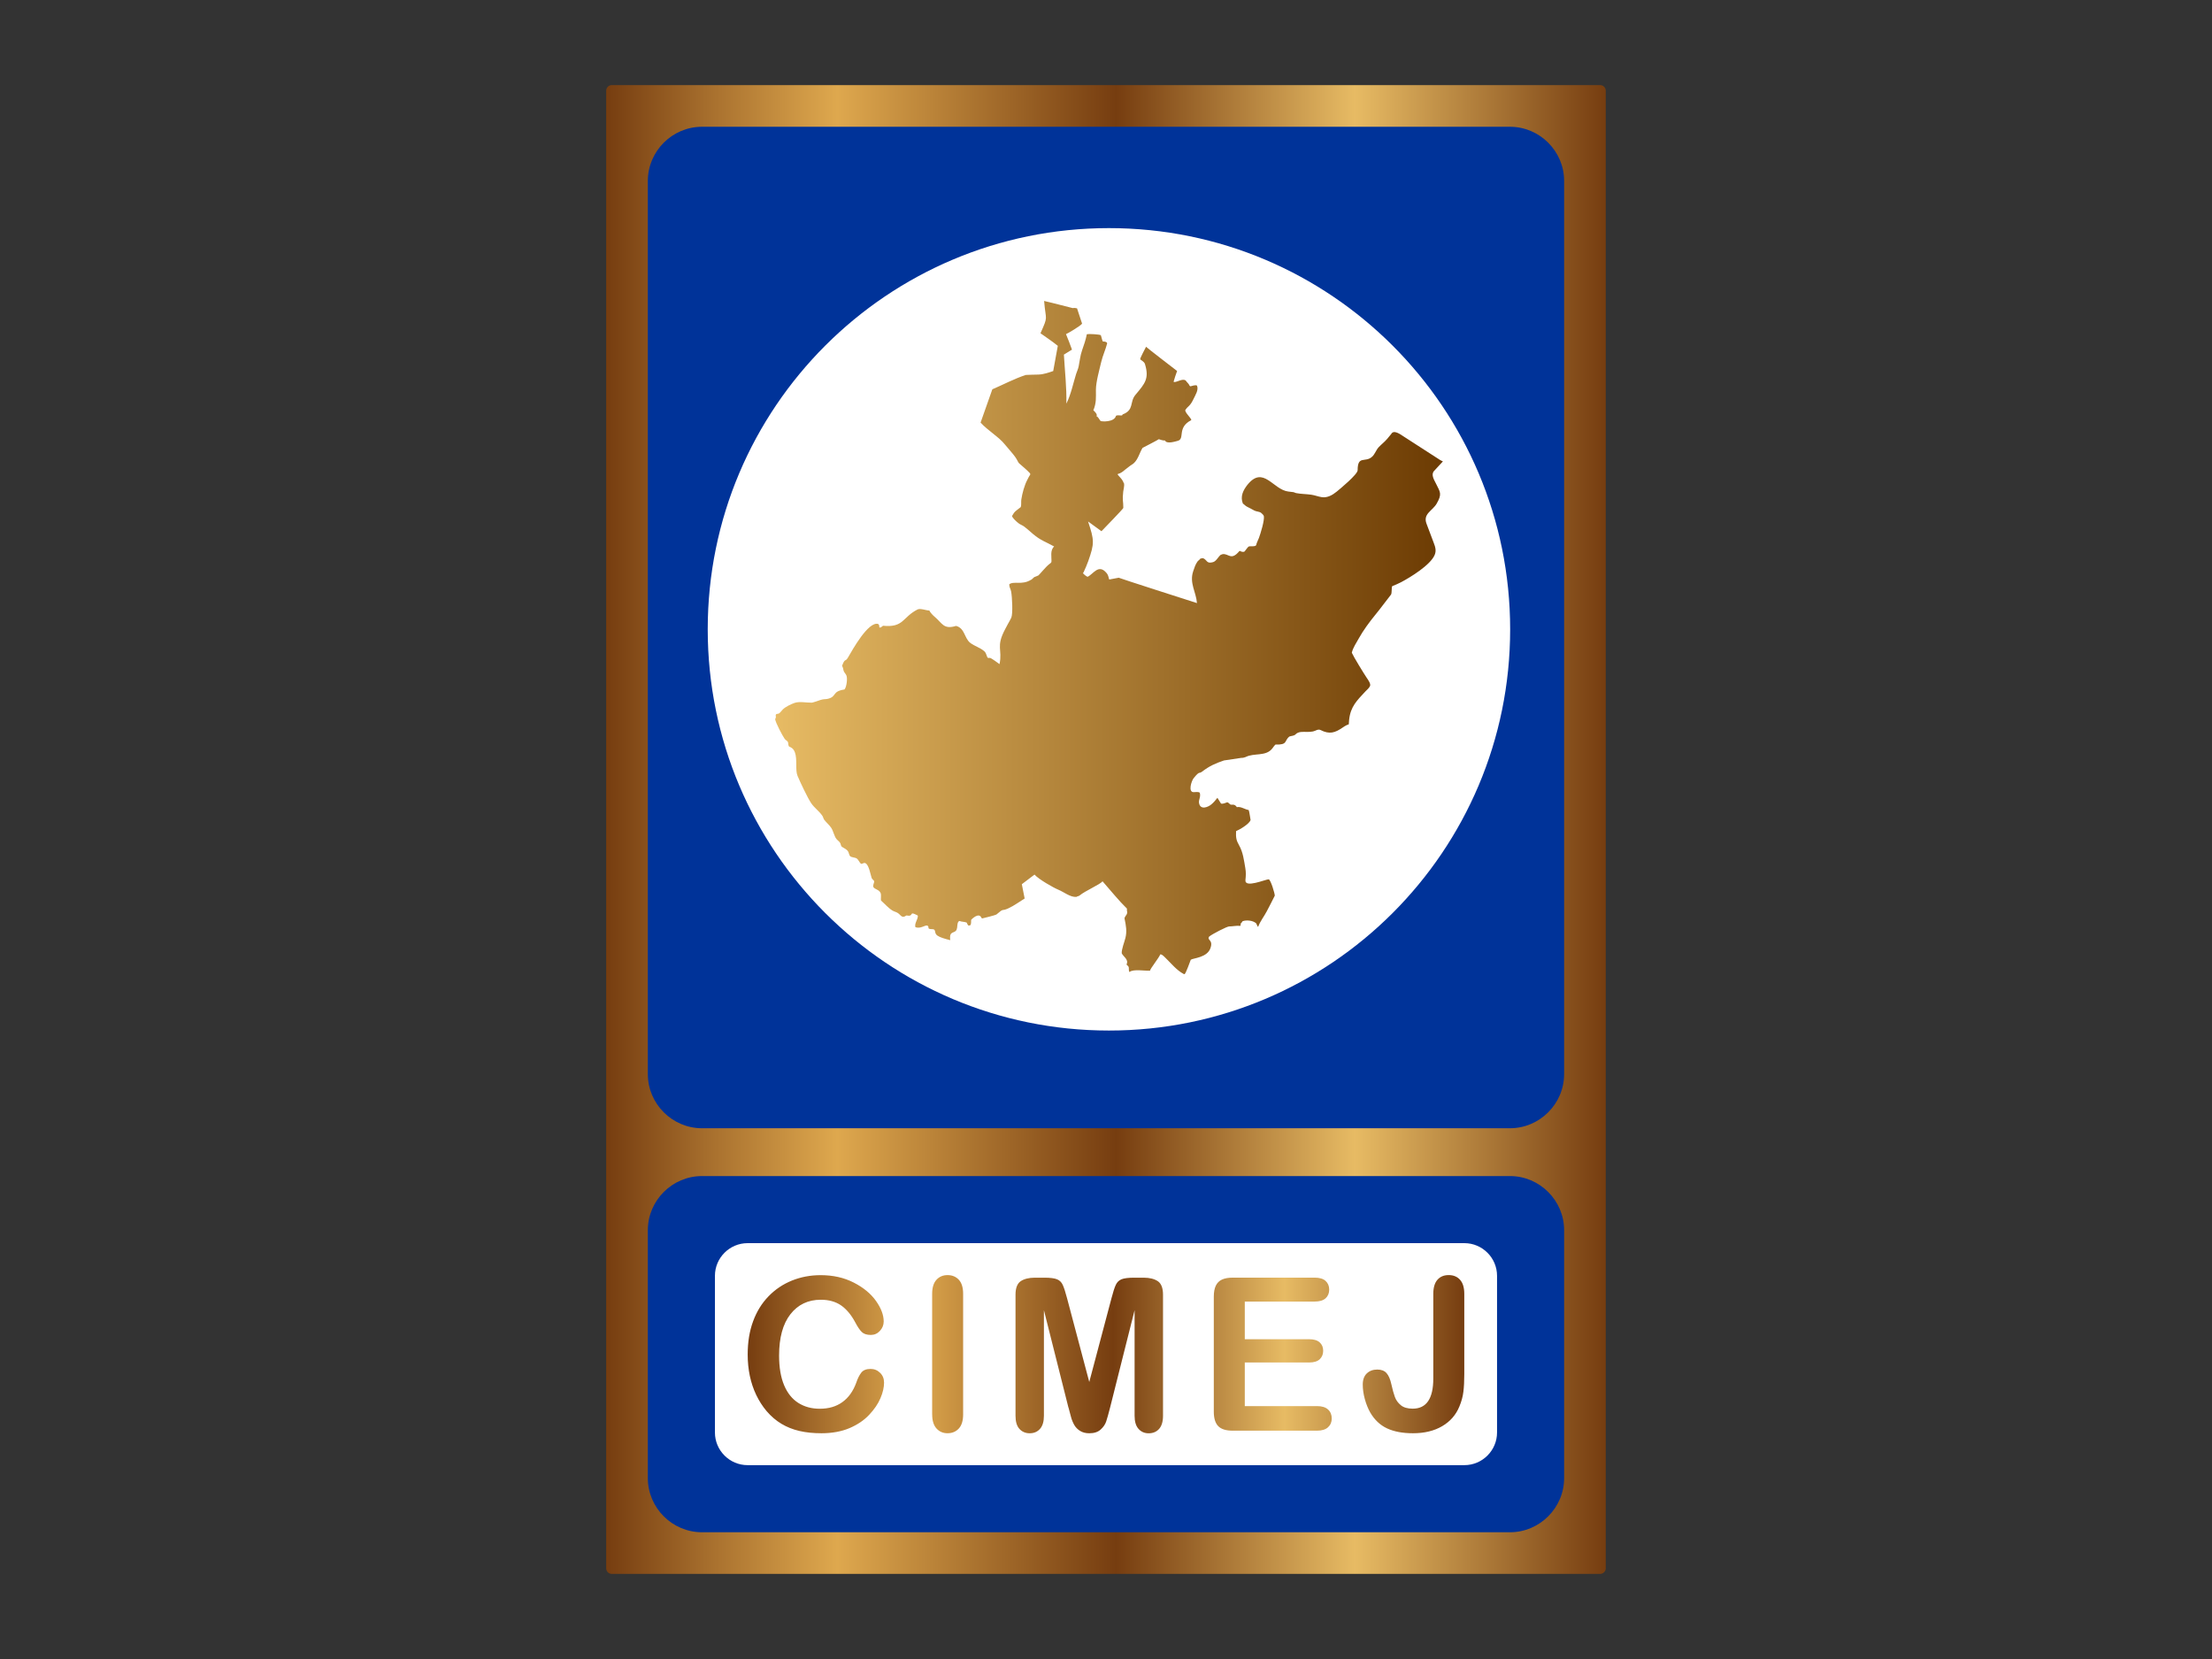
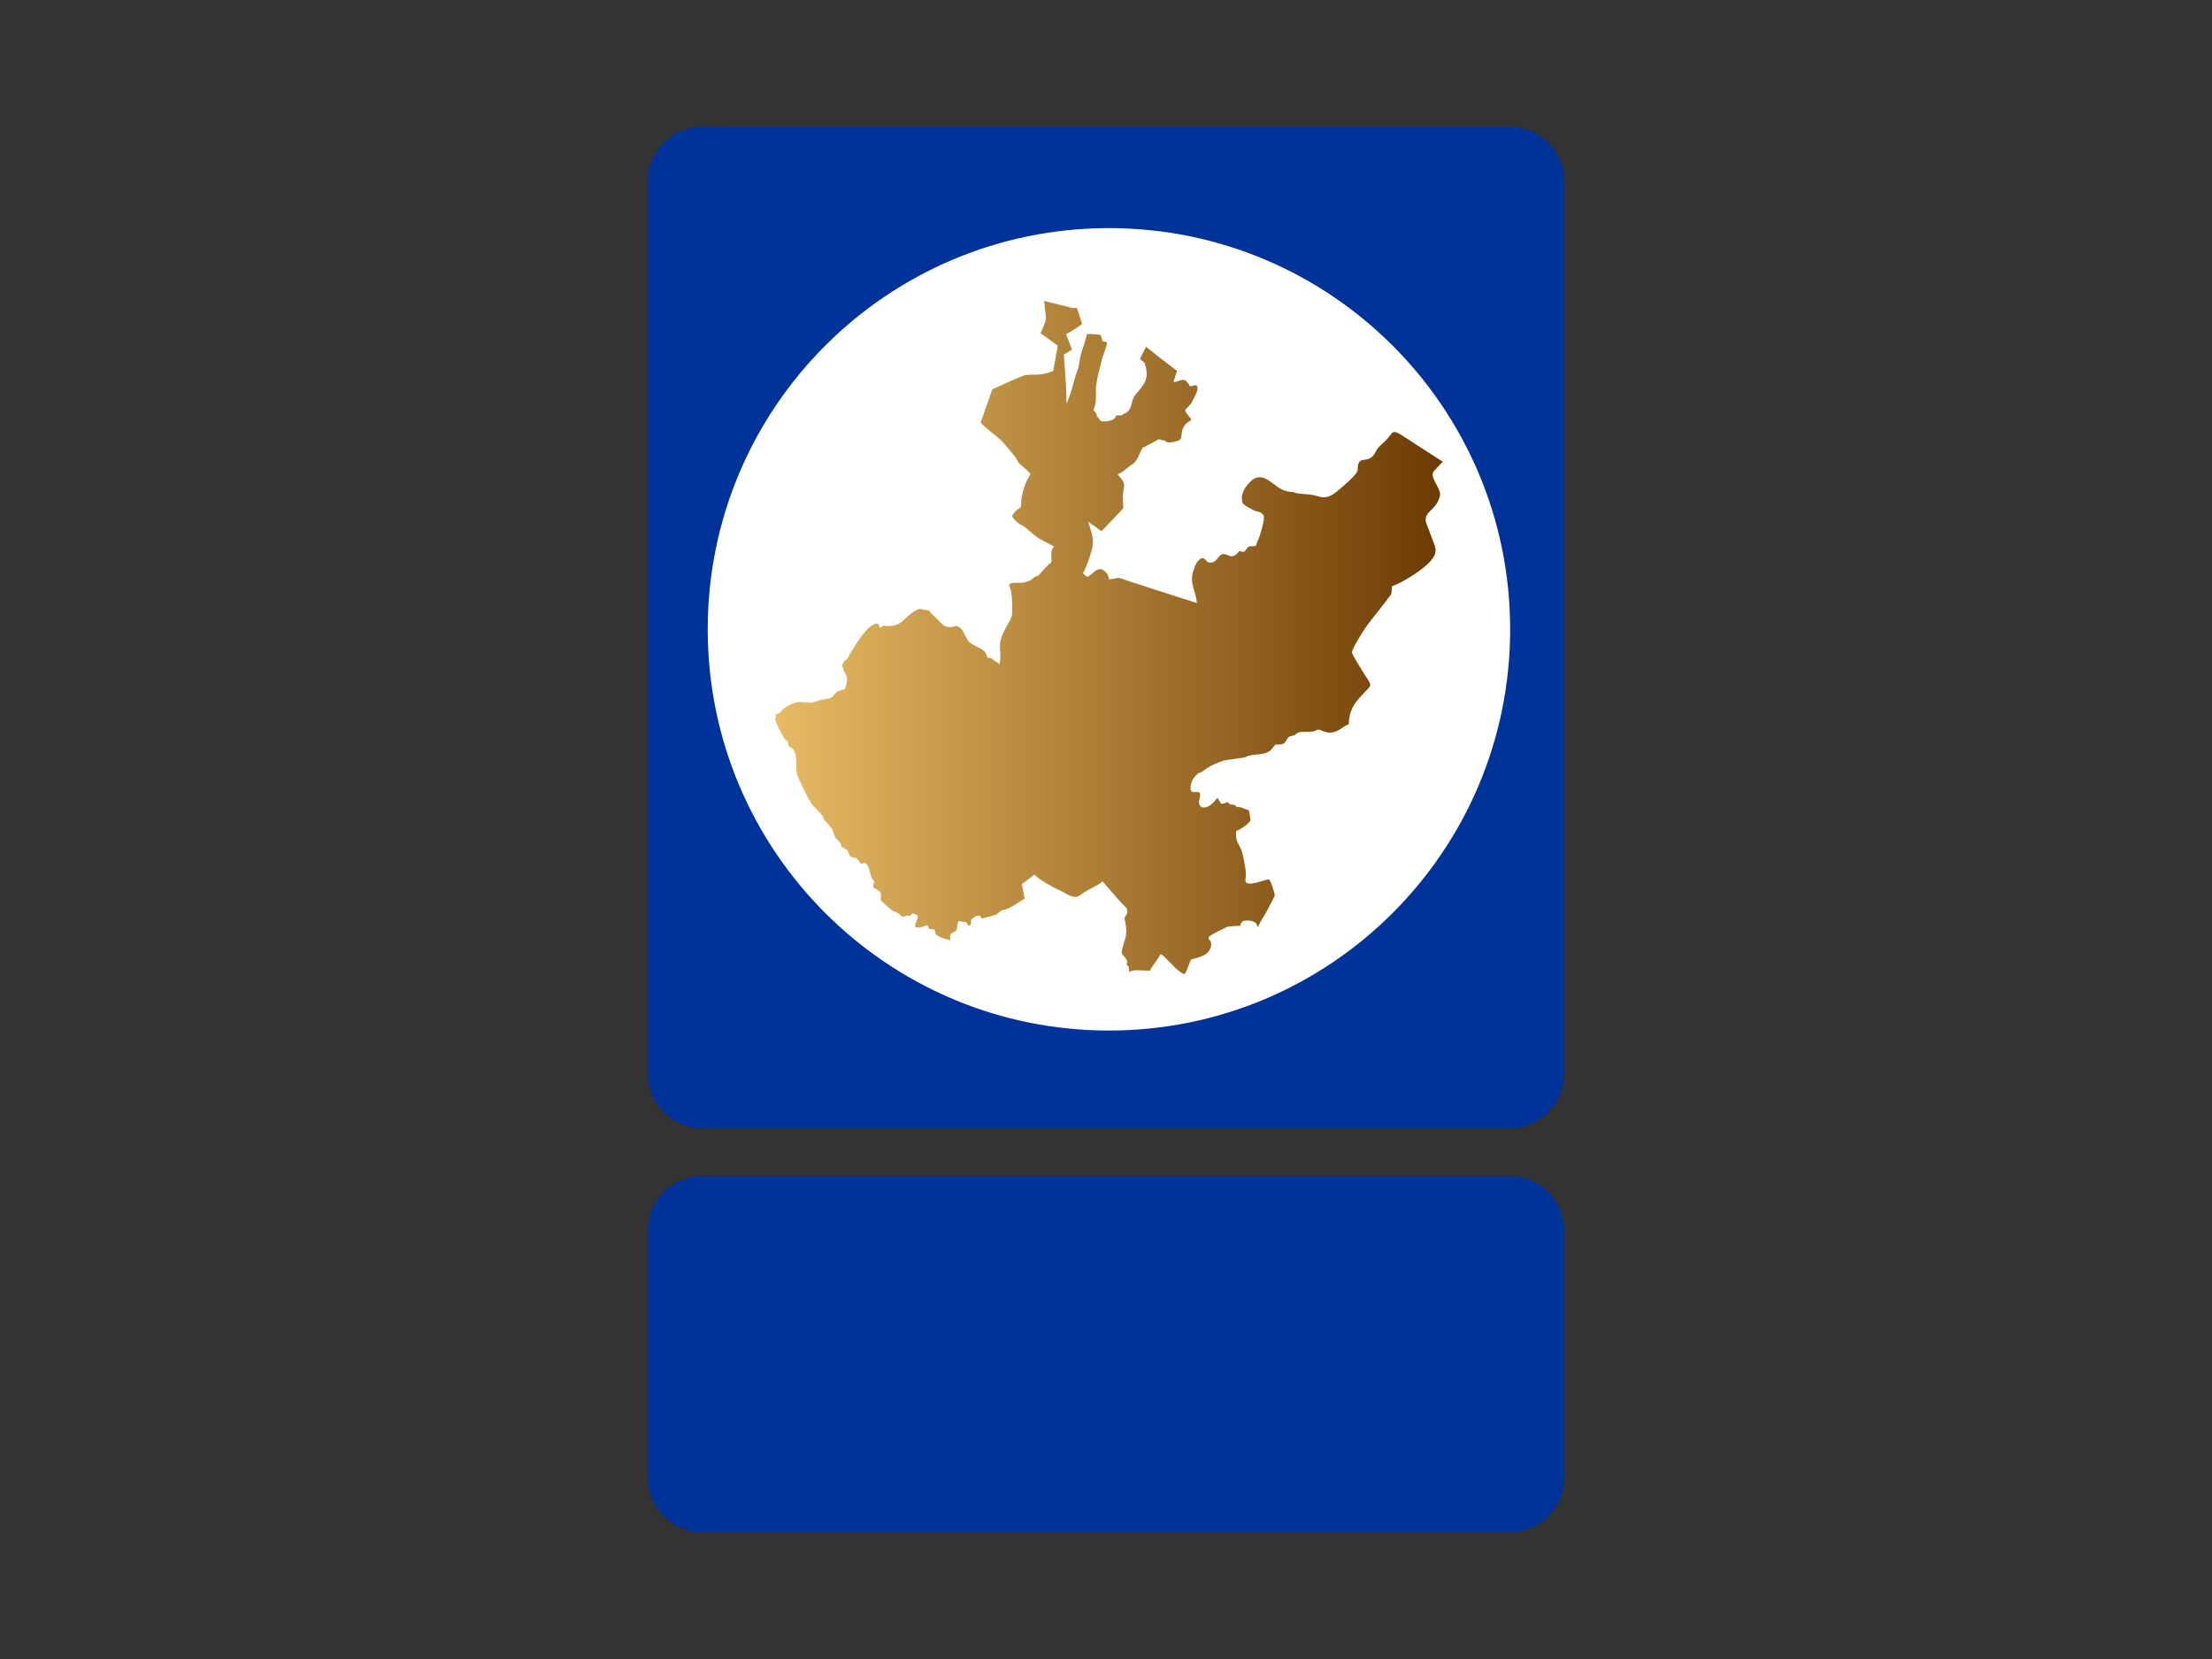
<svg xmlns="http://www.w3.org/2000/svg" xmlns:xlink="http://www.w3.org/1999/xlink" xml:space="preserve" width="25.4mm" height="19.05mm" version="1.1" style="shape-rendering:geometricPrecision; text-rendering:geometricPrecision; image-rendering:optimizeQuality; fill-rule:evenodd; clip-rule:evenodd" viewBox="0 0 846.67 635">
  <rect x="0" y="0" width="846.67" height="635" fill="#333333" stroke="none" />
  <defs>
    <style type="text/css">
   
    .fil2 {fill:none}
    .fil1 {fill:#003399}
    .fil3 {fill:white}
    .fil0 {fill:url(#id0)}
    .fil5 {fill:url(#id1);fill-rule:nonzero}
    .fil4 {fill:url(#id2);fill-rule:nonzero}
   
  </style>
    <linearGradient id="id0" gradientUnits="userSpaceOnUse" x1="232.02" y1="317.5" x2="614.64" y2="317.5">
      <stop offset="0" style="stop-opacity:1; stop-color:#763D10" />
      <stop offset="0.11" style="stop-opacity:1; stop-color:#AA722F" />
      <stop offset="0.231" style="stop-opacity:1; stop-color:#DEA84E" />
      <stop offset="0.51" style="stop-opacity:1; stop-color:#763D10" />
      <stop offset="0.749" style="stop-opacity:1; stop-color:#E7BB64" />
      <stop offset="1" style="stop-opacity:1; stop-color:#763D10" />
    </linearGradient>
    <linearGradient id="id1" gradientUnits="userSpaceOnUse" xlink:href="#id0" x1="286.19" y1="518.33" x2="560.47" y2="518.33">
  </linearGradient>
    <linearGradient id="id2" gradientUnits="userSpaceOnUse" x1="296.67" y1="244.05" x2="552.26" y2="244.05">
      <stop offset="0" style="stop-opacity:1; stop-color:#E7BB64" />
      <stop offset="1" style="stop-opacity:1; stop-color:#6C3B03" />
    </linearGradient>
  </defs>
  <g id="Capa_x0020_1">
    <g id="_2369533729824">
      <g>
-         <path class="fil0" d="M234.17 32.57l378.31 0c1.18,0 2.15,0.97 2.15,2.15l0 565.56c0,1.18 -0.97,2.15 -2.15,2.15l-378.31 0c-1.18,0 -2.15,-0.97 -2.15,-2.15l0 -565.56c0,-1.18 0.97,-2.15 2.15,-2.15z" />
        <path class="fil1" d="M268.71 450.15l309.23 0c11.41,0 20.75,9.34 20.75,20.75l0 94.84c0,11.41 -9.34,20.75 -20.75,20.75l-309.23 0c-11.41,0 -20.75,-9.34 -20.75,-20.75l0 -94.84c0,-11.41 9.34,-20.75 20.75,-20.75z" />
        <path class="fil2" d="M268.71 48.52l309.23 0c11.41,0 20.75,9.34 20.75,20.75l0 337.02c0,11.41 -9.34,20.75 -20.75,20.75l-309.23 0c-11.41,0 -20.75,-9.33 -20.75,-20.75l0 -337.02c0,-11.41 9.34,-20.75 20.75,-20.75z" />
        <path class="fil1" d="M268.71 48.52l309.23 0c11.41,0 20.75,9.34 20.75,20.75l0 341.83c0,11.41 -9.34,20.75 -20.75,20.75l-309.23 0c-11.41,0 -20.75,-9.34 -20.75,-20.75l0 -341.83c0,-11.41 9.34,-20.75 20.75,-20.75z" />
-         <path class="fil3" d="M286.14 475.83l274.38 0c6.87,0 12.49,5.62 12.49,12.49l0 59.99c0,6.87 -5.62,12.49 -12.49,12.49l-274.38 0c-6.87,0 -12.49,-5.62 -12.49,-12.49l0 -59.99c0,-6.87 5.62,-12.49 12.49,-12.49z" />
        <path class="fil3" d="M424.46 87.31c84.81,0 153.57,68.75 153.57,153.57 0,84.81 -68.75,153.57 -153.57,153.57 -84.81,0 -153.57,-68.75 -153.57,-153.57 0,-84.81 68.76,-153.57 153.57,-153.57z" />
        <path class="fil4" d="M351.07 350.32c-2.95,-1.53 -1.58,-0.05 -2.96,0.17 -0.4,0.07 -0.8,-0.11 -1.2,-0.08 -1.67,1.21 -1.99,-0.03 -3.16,-0.88 -0.6,-0.44 -1.54,-0.62 -2.18,-1.02 -1.61,-1 -2.94,-2.59 -4.37,-3.83 -0.12,-0.87 0.16,-2.11 -0.14,-2.86 -0.57,-1.38 -2.26,-1.37 -2.76,-2.3 -0.31,-0.58 0.31,-1.53 0.32,-2.22 -0.26,-0.51 -0.85,-0.77 -1,-1.28 -0.43,-1.32 -1.04,-5.01 -2.38,-5.63 -0.74,-0.34 -1.11,0.43 -1.73,0.21 -0.61,-0.58 -0.96,-1.6 -1.61,-2.02 -0.67,-0.43 -1.89,-0.35 -2.49,-0.85 -0.36,-0.29 -0.51,-1.4 -0.81,-1.86 -0.66,-1.02 -2.34,-1.52 -2.59,-2.01 -0.16,-0.29 -0.19,-0.69 -0.32,-1.01 -0.25,-0.65 -1.09,-1.16 -1.53,-1.71 -0.85,-1.06 -1.18,-3.01 -1.98,-4.25 -0.71,-1.11 -1.93,-2.07 -2.74,-3.17 -0.25,-0.36 -0.37,-0.99 -0.63,-1.4 -1.2,-1.83 -3.08,-3.05 -4.31,-4.88 -1.4,-2.07 -4.19,-8.01 -5.23,-10.46 -0.96,-2.27 0,-6.3 -1.03,-9.06 -0.44,-1.18 -1.05,-1.72 -2.24,-2.19 -0.4,-0.61 -0.23,-1.43 -0.44,-1.77 -0.27,-0.42 -0.9,-0.72 -1.21,-1.15 -0.85,-1.2 -3.47,-6.14 -3.66,-7.55 0.6,-0.99 0.04,-1.19 0.31,-1.78l0.23 -0.2c0.36,-0.06 0.73,-0.06 1.03,-0.27 0.53,-0.39 0.87,-0.97 1.32,-1.42 1.05,-1.06 3.21,-2.09 4.58,-2.56 1.9,-0.64 4.62,-0.03 6.57,-0.08 0.29,-0.01 0.53,-0.14 0.81,-0.21 1.06,-0.26 2.08,-0.75 3.17,-1 0.74,-0.17 1.52,-0.09 2.25,-0.29 3.46,-0.9 1.37,-2.8 6.27,-3.55 0.82,-0.92 1.21,-4.18 0.76,-5.33 -0.26,-0.65 -0.78,-1.07 -1.03,-1.69 -0.23,-0.57 -0.24,-1.57 -0.68,-1.96l0.01 0c1.18,-3.25 1.21,-1.38 2.28,-3.24 1.7,-2.91 7.76,-13.92 11.54,-12.86 0.45,0.28 0.49,0.83 0.46,1.31l0.32 0.08c0.31,-0.03 0.87,-0.5 1.09,-0.7 8,0.8 7.36,-3.26 13.22,-6.23 1.08,-0.55 3.35,0.43 4.51,0.39 0.21,0.59 1.33,1.81 1.87,2.25 3.19,2.66 3.51,5.11 8.38,3.65 3.38,0.9 3.12,4.68 5.41,6.48 1.58,1.24 3.76,1.8 5.35,3.19 1.03,0.9 0.81,2.17 1.48,2.59 0.26,0.06 0.48,-0.05 0.71,-0.02 0.54,0.05 3.17,2.02 3.67,2.39 1.2,-5.79 -1.52,-6.5 2.19,-13.45l0.99 -1.86c0.42,-0.78 0.98,-1.68 1.33,-2.48 0.66,-1.49 0.32,-7.95 -0.05,-9.94 -0.24,-1.24 -0.73,-1.58 -0.74,-2.81 1.62,-1.37 4.86,0.39 8.27,-1.71 0.35,-0.02 1.03,-0.93 1.35,-1.07 0.22,-0.09 1.42,-0.54 1.55,-0.64 0.37,-0.26 2.87,-3.34 4.07,-4.25 0.35,-0.26 0.73,-0.48 0.92,-0.92 0.1,-1.87 -0.61,-4.4 1.02,-5.9 -3.13,-1.77 -5.11,-2.25 -8.1,-4.79 -1.09,-0.94 -2.14,-1.9 -3.28,-2.78 -0.73,-0.56 -1.67,-0.83 -2.37,-1.42 -0.68,-0.56 -2.09,-1.77 -2.37,-2.66 0.66,-1.06 0.66,-1.33 1.8,-2.23l1.55 -1.2c0.28,-0.75 0.08,-2.02 0.21,-2.89 0.37,-2.41 1.21,-5.55 2.34,-7.63 0.21,-0.39 0.76,-1.54 1.04,-1.81 0.05,-0.16 0.06,-0.48 -0.06,-0.61 -1.34,-1.43 -2.69,-2.5 -4.12,-3.77 -0.31,-0.27 -0.52,-0.76 -0.71,-1.11 -0.94,-1.84 -2.29,-3.12 -3.56,-4.71 -0.39,-0.49 -0.86,-0.98 -1.27,-1.49 -2.18,-2.77 -6.51,-5.3 -9.25,-8.32l4.49 -12.72 0.01 -0.02c4.12,-1.77 8.61,-4.15 12.83,-5.5 0.14,-0.04 4.47,-0.14 4.89,-0.15 1.84,-0.06 3.87,-0.75 5.58,-1.34l1.24 -6.81 0.52 -2.84c-2.11,-1.72 -4.42,-3.23 -6.63,-4.81 3.08,-6.97 2.01,-4.54 1.39,-12.37 0.11,0.02 10.82,2.64 10.95,2.74 0.5,-0.11 1.16,-0.06 1.65,0.09l1.93 5.85c-0.53,0.87 -5.67,3.87 -6.16,4.02 0.8,1.95 1.59,3.93 2.29,5.93l-3.09 1.91 -2.84 -0.51 2.84 0.52c0.34,6.07 1.09,12.68 0.95,18.75 1.77,-3.55 2.56,-7.58 3.72,-11.33 0.29,-0.93 0.8,-1.97 0.98,-2.93 0.44,-2.14 0.58,-4.09 1.32,-6.18 0.71,-2.01 1.39,-3.98 1.8,-6.1 0.89,-0.25 5.13,0.06 5.38,0.37 0.28,0.79 0.38,1.59 0.73,2.37 0.53,0.01 1.12,0.06 1.57,0.41l0.1 0.35c-0.61,2.41 -1.69,4.62 -2.26,7.07 -0.68,2.93 -2.04,7.67 -2.04,10.68 0,2.98 0.22,4.97 -0.98,7.86 0.4,0.24 1.85,1.78 1.13,2.24 0.61,0.03 1.23,1.4 1.62,1.81 0.27,0.28 5.2,0.59 5.9,-1.9 0.34,-0.48 1.73,-0.1 2.33,-0.21l0.25 -0.39c4.49,-1.69 2.56,-4.72 4.89,-7.49 3.68,-4.37 5.32,-6.23 3.64,-11.77 -0.31,-1.03 -1.72,-1.54 -1.82,-1.87 -0.08,-0.4 1.95,-4.17 2.24,-4.75 0.2,0.29 10.85,8.48 11.88,9.27 -0.51,1.35 -0.95,2.73 -1.35,4.12l0.26 0.11c1.25,0 3.09,-1.4 4.35,-0.63 0.48,0.78 1.19,1.17 1.55,2.09l0.3 0.18c0.58,-0.13 1.92,-0.65 2.49,-0.28 0.73,1.59 -0.6,3.62 -1.25,4.99 -1.49,3.13 -2,2.58 -3.2,4.35 -0.29,0.94 2.44,3.23 2.26,3.89 -5.6,2.86 -2.26,7.2 -5.21,7.93 -0.84,0.21 -4.21,1.33 -4.83,-0.15 -0.71,0.05 -1.72,-0.24 -2.37,-0.49 -0.15,0.19 -5.62,3.01 -6.22,3.32 -1.16,1.86 -1.64,4.21 -3.24,5.76 -0.55,0.55 -1.27,0.85 -1.84,1.34 -0.5,0.42 -1.05,0.8 -1.55,1.2 -0.86,0.73 -1.67,1.43 -2.81,1.68l-0.12 0.18c0.68,0.94 1.55,1.6 2.08,2.65 0.13,0.26 0.16,0.59 0.4,0.8 0.17,0.91 -0.21,2.21 -0.32,3.13 -0.41,3.45 0.05,3.53 0.03,6.26 -0.09,0.41 -7.56,8.06 -8.36,8.9l-5.13 -3.73c2.39,7.19 2.5,8.33 0.03,15.28 -0.36,1.04 -1.17,2.94 -1.65,3.95 -0.09,0.18 -0.17,0.42 -0.35,0.55 0.42,0.5 1.17,1.15 1.77,1.4 2.19,-0.96 4.18,-5.13 7.26,-1.47 0.93,1.11 0.76,2.12 1.06,2.5l3.62 -0.68c0.24,0.19 27.74,9.01 29.94,9.71 -0.3,-4.21 -2.96,-7.61 -1.45,-12.16 0.42,-1.28 0.84,-2.59 1.62,-3.7 0.3,-0.43 0.86,-0.71 1.14,-1.18 0.37,0 0.78,-0.27 1.14,-0.1 1.47,0.66 1.2,2.22 3.75,1.45 1.27,-0.41 1.9,-2.04 2.96,-2.84 0.21,-0.01 0.46,-0.08 0.63,-0.2 2.37,-0.35 3.24,2.68 6.45,-1.19l0.34 -0.02c0.32,0.31 1.36,0.53 1.7,0.12 0.18,-0.23 1.2,-1.65 1.49,-1.81 0.58,-0.3 2.34,0.16 2.88,-0.51 0.19,-1 0.74,-1.89 1.08,-2.82 0.63,-1.74 2.18,-6.72 1.87,-8.34 -0.06,-0.36 -0.77,-1.02 -1.05,-1.24 -0.71,-0.53 -1.77,-0.45 -2.57,-0.87 -0.95,-0.48 -1.79,-1.02 -2.81,-1.48 -0.62,-0.29 -1.06,-0.88 -1.59,-1.2 -1.1,-2.71 0.11,-5.1 1.74,-7.19l0.01 0c6.09,-7.56 9.78,1.92 15.68,2.59l1.8 0.21c0.39,0.04 0.73,0.3 1.1,0.37 1.88,0.37 3.93,0.35 5.85,0.63 1.31,0.18 2.61,0.72 3.99,0.93 2.16,0.34 4.12,-0.8 5.74,-2.12 1.24,-1 8.01,-6.6 8.01,-8.17 0,-5.87 2.91,-2.76 5.54,-5.19 1.08,-0.98 1.52,-2.56 2.51,-3.63 1.07,-1.13 2.25,-2 3.27,-3.21 0.51,-0.6 1.06,-1.23 1.55,-1.87 0.95,-1.77 3.58,0.22 4.59,0.87l14.1 9.1c0.31,0.21 0.72,0.35 1.06,0.53l0.02 0 -3.4 3.68c-1.28,1.38 0.09,3.51 0.72,4.77 1.68,3.38 2.41,4 0.3,7.7 -1.62,2.82 -5.34,3.88 -3.89,7.72l2.77 7.35c0.59,1.55 1.04,2.94 0.33,4.62 -1.65,3.87 -9.3,8.54 -12.85,10.41 -1.24,0.64 -2.08,0.98 -3.36,1.5 -0.36,0.32 -0.07,2.71 -0.51,3.27 -2.02,2.55 -3.88,5.14 -5.93,7.64 -2.32,2.83 -4.64,5.98 -6.41,9.15 -0.93,1.71 -2.2,3.5 -2.64,5.43 0.68,1.57 4.62,7.98 5.72,9.62 0.43,0.63 1.68,2.3 1.23,3.17 -0.43,0.86 -1.1,1.32 -1.72,1.99 -3.33,3.57 -5.7,5.82 -6.26,10.88l-0.13 1.74c-0.63,0.19 -1.39,0.57 -2.34,1.24 -2.94,2.01 -5.01,2.69 -8.44,0.96 -1.02,-0.51 -1.92,0.33 -2.91,0.53 -0.74,0.15 -1.49,0.18 -2.23,0.18 -1.52,0 -3.34,-0.26 -4.5,0.97 -0.53,0.56 -1.61,0.53 -2.31,0.79 -2.09,1.65 -0.48,3.22 -5.33,3.08 -0.34,0.29 -0.61,0.66 -0.87,1.03l-0.34 0.46c-2.46,3.17 -6.96,1.61 -10.2,3.28 -0.24,0.12 -1.27,0.4 -1.57,0.31l-6.72 1c-3.23,1.1 -5.59,2.12 -8.31,4.23 -1.4,1.08 -0.86,-0.47 -3.32,2.58 -0.84,1.04 -2.23,5.41 0.08,5.33 0.6,-0.02 1.76,-0.22 2.28,0.21 0.49,1.68 -0.56,2.69 -0.26,4.07 0.56,2.6 3.36,1.5 4.67,0.42 0.87,-0.7 1.66,-1.66 2.34,-2.54l1.38 2.2c0.7,0.25 1.75,-0.28 2.37,-0.49 0.44,0.04 0.79,0.56 1.12,0.79 0.62,0.45 1.54,-0.47 2.59,1.08 1.48,-0.36 3.06,0.88 4.51,1.1 0.26,0.54 0.58,3.08 0.73,3.82 -0.54,1.57 -4.16,3.66 -5.56,4.26 -0.1,2.54 0.08,3.51 1.17,5.44 1.5,2.63 1.85,5.68 2.37,8.67 0.29,1.67 0.24,2.9 0.05,4.59 -0.36,3.26 7.67,-0.27 8.93,-0.26 0.81,0.34 2.27,5.31 2.31,6.24 -0.98,2.06 -2.06,4.01 -3.09,6.03 -1,1.93 -2.48,3.75 -3.23,5.78l-0.18 0.11c-0.13,-0.41 -0.48,-0.82 -0.54,-1.22 -1.15,-1.2 -3.89,-1.48 -5.33,-0.87 -0.14,0.26 -0.38,0.63 -0.63,0.77 -0.09,0.26 -0.12,0.57 -0.09,0.83l-0.19 0.16c-1.36,-0.18 -2.84,0.21 -4.21,0.21 -0.71,-0.05 -6.56,2.95 -7.66,3.9 -0.92,1.47 1.69,1.1 0.51,4.43 -1.29,3.63 -6.52,3.74 -7.52,4.41 -0.4,1.03 -1.74,4.82 -2.32,5.49l-0.32 0c-2.85,-1.48 -4.83,-4.09 -7.09,-6.25 -0.4,-0.39 -1.32,-1.39 -1.96,-1.29 -0.34,1.15 -4.01,5.67 -3.89,6.23 -1.82,0.16 -6.53,-0.72 -7.86,0.52l-0.11 -0.13c-0.04,-0.08 -0.06,-0.16 -0.08,-0.24 -0.24,-0.85 0.29,-1.63 -0.84,-2.29l-0.09 -0.34c0.86,-1.81 -1.3,-2.9 -1.87,-4.17 -0.11,-1.48 1.05,-4.37 1.42,-5.9 0.62,-2.51 0.21,-4.77 -0.33,-7.3 -0.16,-0.79 0.88,-1.32 0.99,-2.27 0.07,-0.54 -0.23,-1.08 -0.06,-1.6 -3.32,-3.25 -6.29,-7.01 -9.36,-10.48 -1.02,1.26 -6.62,3.62 -8.79,5.43 -0.34,0.3 -0.86,0.25 -1.21,0.53 -2.3,0.22 -4.76,-1.85 -6.83,-2.7 -2.14,-0.89 -7.59,-4.02 -9.22,-5.83l-4.85 3.68 1.08 5.47c-2.07,1.27 -4.02,2.75 -6.25,3.77 -2.84,1.3 -1.4,-0.36 -4.58,2.37 -0.25,0.22 -5.24,1.48 -5.4,1.48l-0.29 -0.16c-0.89,-2.43 -3.9,0.53 -3.97,0.76 0,0.4 0.07,1.72 -0.33,2.01 -0.21,0.11 -0.5,0.14 -0.73,0.11 -0.25,-0.21 -0.51,-0.84 -0.64,-1.13 -0.89,-0.36 -1.89,-0.24 -2.77,-0.61 -0.2,0.05 -0.4,0.23 -0.49,0.41 -0.45,0.85 -0.22,1.98 -0.58,2.86 -0.69,1.76 -2.96,0.18 -2.44,4.08 -2.05,-0.51 -3.93,-1.05 -4.91,-1.74 -1.16,-0.82 -0.64,-1.76 -1.26,-2.32 -0.63,-0.31 -1.37,-0.04 -1.99,-0.33l-0.19 -0.26c0.05,-0.36 -0.08,-0.74 -0.41,-0.93 -0.96,-0.29 -2.58,1.35 -4.59,0.61 -0.43,-1.48 0.92,-2.84 0.94,-4.3l-0.16 -0.28z" />
-         <path class="fil5" d="M338.39 529.11c0,1.87 -0.45,3.88 -1.38,6.05 -0.91,2.17 -2.36,4.29 -4.33,6.38 -1.96,2.1 -4.49,3.79 -7.54,5.1 -3.07,1.29 -6.64,1.95 -10.72,1.95 -3.08,0 -5.89,-0.28 -8.43,-0.87 -2.52,-0.59 -4.83,-1.5 -6.88,-2.74 -2.06,-1.23 -3.97,-2.86 -5.7,-4.88 -1.54,-1.84 -2.86,-3.88 -3.95,-6.16 -1.09,-2.28 -1.91,-4.72 -2.45,-7.29 -0.55,-2.59 -0.82,-5.33 -0.82,-8.23 0,-4.7 0.68,-8.93 2.06,-12.65 1.36,-3.74 3.34,-6.93 5.89,-9.57 2.56,-2.65 5.55,-4.66 8.98,-6.05 3.44,-1.38 7.1,-2.07 10.99,-2.07 4.74,0 8.96,0.94 12.67,2.84 3.69,1.88 6.53,4.23 8.51,7.01 1.96,2.78 2.96,5.4 2.96,7.88 0,1.36 -0.49,2.55 -1.45,3.6 -0.95,1.04 -2.11,1.55 -3.48,1.55 -1.51,0 -2.66,-0.37 -3.41,-1.08 -0.77,-0.72 -1.61,-1.96 -2.54,-3.72 -1.55,-2.91 -3.37,-5.07 -5.45,-6.52 -2.1,-1.43 -4.66,-2.15 -7.73,-2.15 -4.88,0 -8.75,1.85 -11.65,5.55 -2.89,3.71 -4.33,8.97 -4.33,15.79 0,4.55 0.64,8.34 1.92,11.37 1.27,3.03 3.08,5.27 5.42,6.77 2.35,1.49 5.09,2.24 8.24,2.24 3.41,0 6.29,-0.84 8.64,-2.54 2.36,-1.69 4.13,-4.17 5.33,-7.46 0.51,-1.54 1.13,-2.79 1.88,-3.78 0.74,-0.97 1.94,-1.46 3.59,-1.46 1.42,0 2.63,0.49 3.64,1.49 1.01,0.98 1.51,2.21 1.51,3.67zm18.4 12.26l0 -46.13c0,-2.4 0.55,-4.18 1.64,-5.38 1.09,-1.2 2.51,-1.8 4.24,-1.8 1.77,0 3.22,0.59 4.32,1.77 1.1,1.18 1.66,2.98 1.66,5.41l0 46.13c0,2.43 -0.56,4.23 -1.66,5.42 -1.11,1.2 -2.55,1.8 -4.32,1.8 -1.7,0 -3.11,-0.6 -4.21,-1.81 -1.1,-1.21 -1.66,-3.01 -1.66,-5.41zm52.17 -2.59l-9.39 -37.3 0 40.41c0,2.24 -0.5,3.91 -1.5,5.03 -0.99,1.12 -2.32,1.68 -3.95,1.68 -1.59,0 -2.9,-0.56 -3.91,-1.66 -1.01,-1.1 -1.51,-2.78 -1.51,-5.04l0 -46.33c0,-2.56 0.67,-4.28 1.99,-5.18 1.34,-0.89 3.14,-1.34 5.39,-1.34l3.68 0c2.21,0 3.81,0.21 4.8,0.6 1,0.4 1.75,1.12 2.22,2.16 0.48,1.04 1.02,2.73 1.64,5.07l8.51 32.09 8.51 -32.09c0.61,-2.34 1.16,-4.03 1.64,-5.07 0.48,-1.04 1.21,-1.76 2.21,-2.16 0.99,-0.39 2.6,-0.6 4.81,-0.6l3.67 0c2.26,0 4.06,0.45 5.4,1.34 1.32,0.9 1.99,2.62 1.99,5.18l0 46.33c0,2.24 -0.51,3.91 -1.5,5.03 -1,1.12 -2.33,1.68 -4,1.68 -1.57,0 -2.86,-0.56 -3.87,-1.68 -1.01,-1.12 -1.51,-2.79 -1.51,-5.03l0 -40.41 -9.39 37.3c-0.62,2.41 -1.11,4.2 -1.5,5.33 -0.38,1.12 -1.09,2.15 -2.13,3.08 -1.05,0.94 -2.48,1.4 -4.32,1.4 -1.39,0 -2.56,-0.3 -3.52,-0.9 -0.96,-0.6 -1.71,-1.36 -2.24,-2.29 -0.53,-0.94 -0.95,-1.96 -1.25,-3.09 -0.32,-1.13 -0.63,-2.32 -0.94,-3.53zm94.22 -40.58l-26.72 0 0 14.4 24.61 0c1.81,0 3.16,0.41 4.05,1.21 0.9,0.81 1.34,1.88 1.34,3.21 0,1.32 -0.44,2.41 -1.31,3.24 -0.89,0.83 -2.24,1.25 -4.08,1.25l-24.61 0 0 16.69 27.64 0c1.87,0 3.27,0.44 4.21,1.29 0.95,0.86 1.43,2.02 1.43,3.45 0,1.38 -0.48,2.51 -1.43,3.37 -0.94,0.86 -2.35,1.3 -4.21,1.3l-32.23 0c-2.58,0 -4.43,-0.57 -5.56,-1.72 -1.13,-1.15 -1.71,-3 -1.71,-5.55l0 -44.04c0,-1.71 0.26,-3.1 0.76,-4.17 0.51,-1.08 1.3,-1.87 2.37,-2.36 1.08,-0.49 2.45,-0.74 4.13,-0.74l31.32 0c1.89,0 3.3,0.42 4.21,1.26 0.91,0.84 1.38,1.95 1.38,3.3 0,1.39 -0.46,2.51 -1.38,3.35 -0.92,0.83 -2.32,1.25 -4.21,1.25zm57.29 -2.96l0 30.66c0,2.67 -0.11,4.94 -0.34,6.79 -0.22,1.87 -0.74,3.76 -1.54,5.67 -1.32,3.23 -3.52,5.74 -6.59,7.53 -3.07,1.8 -6.79,2.7 -11.18,2.7 -3.97,0 -7.28,-0.63 -9.93,-1.87 -2.66,-1.25 -4.79,-3.27 -6.42,-6.07 -0.84,-1.49 -1.54,-3.2 -2.07,-5.14 -0.53,-1.95 -0.79,-3.8 -0.79,-5.55 0,-1.87 0.52,-3.29 1.56,-4.28 1.04,-0.98 2.37,-1.47 3.99,-1.47 1.57,0 2.75,0.45 3.55,1.36 0.8,0.9 1.42,2.3 1.84,4.23 0.45,2.05 0.91,3.68 1.36,4.91 0.45,1.23 1.21,2.28 2.28,3.15 1.06,0.89 2.58,1.32 4.55,1.32 5.25,0 7.87,-3.84 7.87,-11.55l0 -32.4c0,-2.38 0.53,-4.18 1.58,-5.38 1.05,-1.2 2.48,-1.8 4.3,-1.8 1.83,0 3.29,0.6 4.36,1.8 1.08,1.2 1.62,2.99 1.62,5.38z" />
      </g>
      <rect class="fil2" x="0" y="0" width="846.67" height="635" />
    </g>
  </g>
</svg>